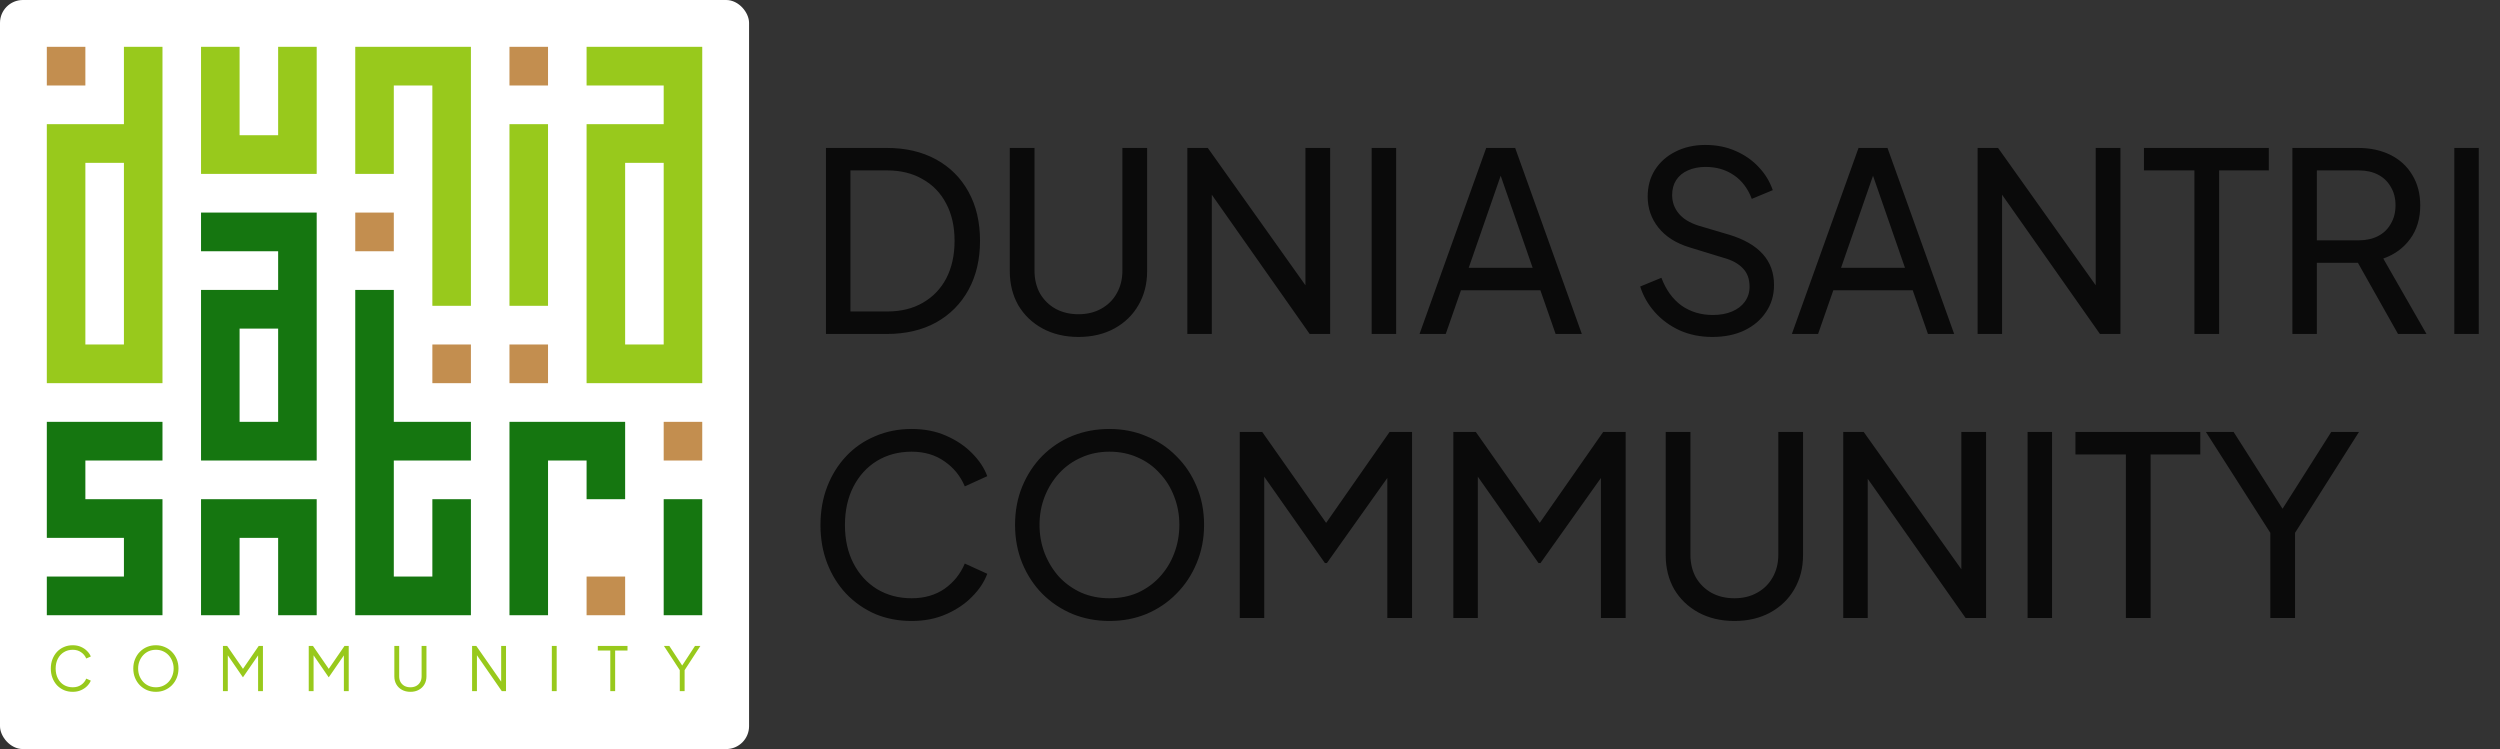
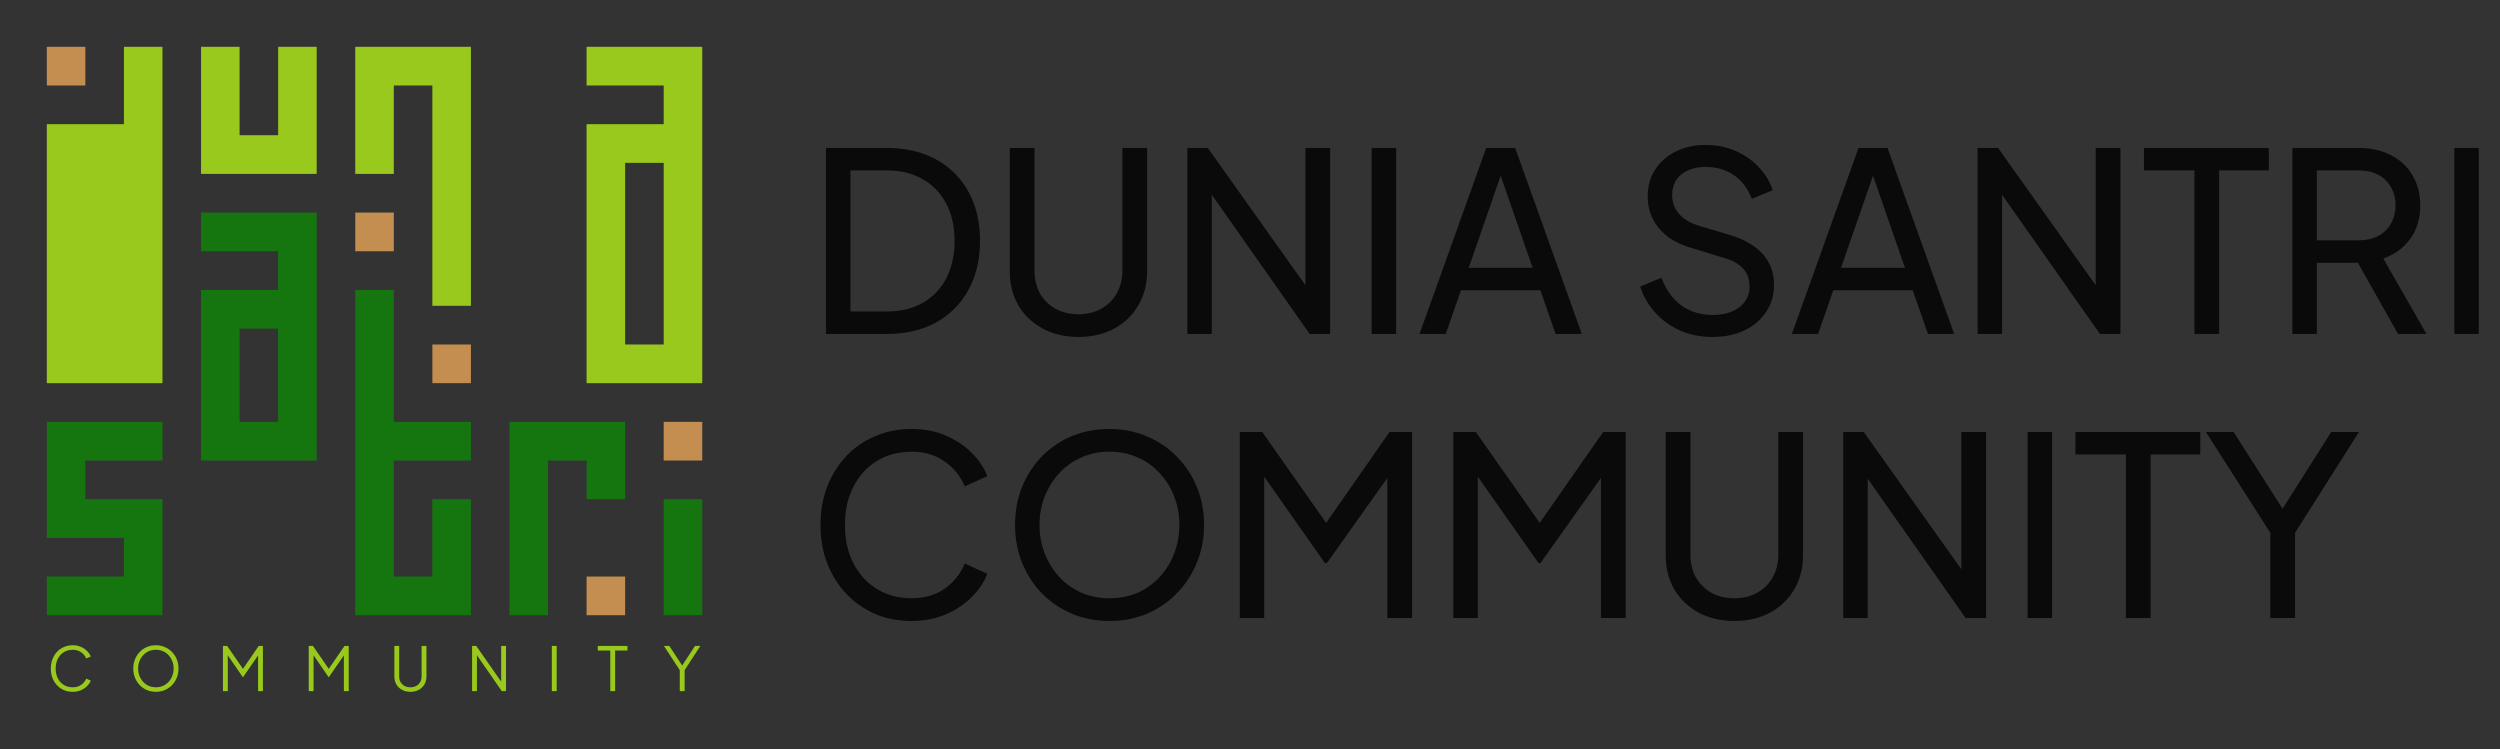
<svg xmlns="http://www.w3.org/2000/svg" width="801" height="240" viewBox="0 0 801 240" fill="none">
  <rect x="0" y="0" width="801" height="240" fill="#333333" stroke="none" />
  <path d="M264.64 107V47.4H284.16C290.187 47.4 295.44 48.627 299.92 51.08C304.4 53.533 307.867 57 310.32 61.48C312.773 65.907 314 71.133 314 77.16C314 83.133 312.773 88.36 310.32 92.84C307.867 97.32 304.4 100.813 299.92 103.32C295.44 105.773 290.187 107 284.16 107H264.64ZM272.48 99.8H284.24C288.667 99.8 292.48 98.867 295.68 97C298.933 95.133 301.44 92.52 303.2 89.16C304.96 85.747 305.84 81.747 305.84 77.16C305.84 72.52 304.933 68.52 303.12 65.16C301.36 61.8 298.853 59.213 295.6 57.4C292.4 55.533 288.613 54.6 284.24 54.6H272.48V99.8ZM345.537 107.96C341.217 107.96 337.377 107.053 334.017 105.24C330.71 103.427 328.124 100.947 326.257 97.8C324.444 94.6 323.537 90.973 323.537 86.92V47.4H331.457V86.76C331.457 89.48 332.044 91.907 333.217 94.04C334.444 96.12 336.097 97.747 338.177 98.92C340.31 100.093 342.764 100.68 345.537 100.68C348.31 100.68 350.737 100.093 352.817 98.92C354.95 97.747 356.604 96.12 357.777 94.04C359.004 91.907 359.617 89.48 359.617 86.76V47.4H367.537V86.92C367.537 90.973 366.604 94.6 364.737 97.8C362.924 100.947 360.364 103.427 357.057 105.24C353.75 107.053 349.91 107.96 345.537 107.96ZM380.421 107V47.4H386.981L421.221 95.56L418.261 95.88V47.4H426.181V107H419.621L385.541 58.52L388.261 58.2V107H380.421ZM439.484 107V47.4H447.324V107H439.484ZM454.818 107L476.178 47.4H485.458L506.818 107H498.418L493.538 93H468.098L463.218 107H454.818ZM470.578 85.8H491.058L479.698 53.08H481.938L470.578 85.8ZM548.636 107.96C544.849 107.96 541.382 107.267 538.236 105.88C535.089 104.44 532.422 102.493 530.236 100.04C528.049 97.587 526.476 94.84 525.516 91.8L532.316 89C533.756 92.84 535.889 95.8 538.716 97.88C541.596 99.907 544.956 100.92 548.796 100.92C551.142 100.92 553.196 100.547 554.956 99.8C556.716 99.053 558.076 98.013 559.036 96.68C560.049 95.293 560.556 93.693 560.556 91.88C560.556 89.373 559.836 87.4 558.396 85.96C557.009 84.467 554.956 83.347 552.236 82.6L541.276 79.24C536.956 77.907 533.649 75.8 531.356 72.92C529.062 70.04 527.916 66.733 527.916 63C527.916 59.747 528.689 56.893 530.236 54.44C531.836 51.933 534.022 49.987 536.796 48.6C539.622 47.16 542.822 46.44 546.396 46.44C549.969 46.44 553.196 47.08 556.076 48.36C559.009 49.64 561.489 51.373 563.516 53.56C565.542 55.693 567.036 58.147 567.996 60.92L561.276 63.72C559.996 60.36 558.076 57.827 555.516 56.12C552.956 54.36 549.942 53.48 546.476 53.48C544.342 53.48 542.449 53.853 540.796 54.6C539.196 55.293 537.942 56.333 537.036 57.72C536.182 59.053 535.756 60.653 535.756 62.52C535.756 64.707 536.449 66.653 537.836 68.36C539.222 70.067 541.329 71.373 544.156 72.28L554.156 75.24C558.849 76.68 562.396 78.733 564.796 81.4C567.196 84.067 568.396 87.373 568.396 91.32C568.396 94.573 567.542 97.453 565.836 99.96C564.182 102.467 561.862 104.44 558.876 105.88C555.942 107.267 552.529 107.96 548.636 107.96ZM574.114 107L595.474 47.4H604.754L626.114 107H617.714L612.834 93H587.394L582.514 107H574.114ZM589.874 85.8H610.354L598.994 53.08H601.234L589.874 85.8ZM633.624 107V47.4H640.184L674.424 95.56L671.464 95.88V47.4H679.384V107H672.824L638.744 58.52L641.464 58.2V107H633.624ZM703.087 107V54.6H686.927V47.4H726.927V54.6H711.007V107H703.087ZM734.484 107V47.4H755.524C759.47 47.4 762.937 48.147 765.924 49.64C768.91 51.133 771.23 53.267 772.884 56.04C774.59 58.813 775.444 62.067 775.444 65.8C775.444 70.013 774.377 73.587 772.244 76.52C770.11 79.453 767.23 81.56 763.604 82.84L777.444 107H768.324L753.764 81.16L758.964 84.2H742.324V107H734.484ZM742.324 77H755.764C758.11 77 760.164 76.547 761.924 75.64C763.684 74.733 765.044 73.427 766.004 71.72C767.017 70.013 767.524 68.04 767.524 65.8C767.524 63.507 767.017 61.533 766.004 59.88C765.044 58.173 763.684 56.867 761.924 55.96C760.164 55.053 758.11 54.6 755.764 54.6H742.324V77ZM786.359 107V47.4H794.199V107H786.359ZM292.08 198.96C287.867 198.96 283.973 198.213 280.4 196.72C276.88 195.173 273.787 193.013 271.12 190.24C268.507 187.467 266.48 184.213 265.04 180.48C263.6 176.747 262.88 172.667 262.88 168.24C262.88 163.76 263.6 159.653 265.04 155.92C266.48 152.187 268.507 148.933 271.12 146.16C273.733 143.387 276.827 141.253 280.4 139.76C283.973 138.213 287.867 137.44 292.08 137.44C296.187 137.44 299.867 138.16 303.12 139.6C306.427 141.04 309.2 142.907 311.44 145.2C313.733 147.493 315.36 149.947 316.32 152.56L309.12 155.84C307.733 152.533 305.573 149.867 302.64 147.84C299.707 145.76 296.187 144.72 292.08 144.72C287.92 144.72 284.213 145.707 280.96 147.68C277.76 149.653 275.253 152.4 273.44 155.92C271.627 159.44 270.72 163.547 270.72 168.24C270.72 172.88 271.627 176.96 273.44 180.48C275.253 184 277.76 186.747 280.96 188.72C284.213 190.693 287.92 191.68 292.08 191.68C296.187 191.68 299.707 190.667 302.64 188.64C305.573 186.56 307.733 183.867 309.12 180.56L316.32 183.84C315.36 186.453 313.733 188.907 311.44 191.2C309.2 193.493 306.427 195.36 303.12 196.8C299.867 198.24 296.187 198.96 292.08 198.96ZM355.464 198.96C351.25 198.96 347.304 198.213 343.624 196.72C339.944 195.173 336.717 193.013 333.944 190.24C331.224 187.467 329.09 184.213 327.544 180.48C325.997 176.693 325.224 172.587 325.224 168.16C325.224 163.68 325.997 159.573 327.544 155.84C329.09 152.107 331.224 148.853 333.944 146.08C336.717 143.307 339.917 141.173 343.544 139.68C347.224 138.187 351.197 137.44 355.464 137.44C359.73 137.44 363.677 138.213 367.304 139.76C370.984 141.253 374.184 143.387 376.904 146.16C379.677 148.88 381.837 152.107 383.384 155.84C384.984 159.573 385.784 163.68 385.784 168.16C385.784 172.587 384.984 176.693 383.384 180.48C381.837 184.213 379.677 187.467 376.904 190.24C374.184 193.013 370.984 195.173 367.304 196.72C363.677 198.213 359.73 198.96 355.464 198.96ZM355.464 191.68C358.77 191.68 361.784 191.093 364.504 189.92C367.224 188.693 369.57 187.013 371.544 184.88C373.57 182.693 375.117 180.187 376.184 177.36C377.304 174.48 377.864 171.413 377.864 168.16C377.864 164.907 377.304 161.867 376.184 159.04C375.117 156.213 373.57 153.733 371.544 151.6C369.57 149.413 367.224 147.733 364.504 146.56C361.784 145.333 358.77 144.72 355.464 144.72C352.21 144.72 349.224 145.333 346.504 146.56C343.784 147.733 341.41 149.413 339.384 151.6C337.41 153.733 335.864 156.213 334.744 159.04C333.624 161.867 333.064 164.907 333.064 168.16C333.064 171.413 333.624 174.48 334.744 177.36C335.864 180.187 337.41 182.693 339.384 184.88C341.41 187.013 343.784 188.693 346.504 189.92C349.224 191.093 352.21 191.68 355.464 191.68ZM397.218 198V138.4H404.418L426.738 170.16H423.058L445.218 138.4H452.418V198H444.498V148.32L447.298 149.2L425.138 180.4H424.498L402.578 149.2L405.058 148.32V198H397.218ZM465.656 198V138.4H472.856L495.176 170.16H491.496L513.656 138.4H520.856V198H512.936V148.32L515.736 149.2L493.576 180.4H492.936L471.016 149.2L473.496 148.32V198H465.656ZM555.693 198.96C551.373 198.96 547.533 198.053 544.173 196.24C540.866 194.427 538.28 191.947 536.413 188.8C534.6 185.6 533.693 181.973 533.693 177.92V138.4H541.613V177.76C541.613 180.48 542.2 182.907 543.373 185.04C544.6 187.12 546.253 188.747 548.333 189.92C550.466 191.093 552.92 191.68 555.693 191.68C558.466 191.68 560.893 191.093 562.973 189.92C565.106 188.747 566.76 187.12 567.933 185.04C569.16 182.907 569.773 180.48 569.773 177.76V138.4H577.693V177.92C577.693 181.973 576.76 185.6 574.893 188.8C573.08 191.947 570.52 194.427 567.213 196.24C563.906 198.053 560.066 198.96 555.693 198.96ZM590.578 198V138.4H597.138L631.378 186.56L628.418 186.88V138.4H636.338V198H629.778L595.697 149.52L598.418 149.2V198H590.578ZM649.64 198V138.4H657.48V198H649.64ZM681.134 198V145.6H664.974V138.4H704.974V145.6H689.054V198H681.134ZM727.411 198V170.72L706.771 138.4H715.651L732.931 165.52H729.731L746.931 138.4H755.811L735.331 170.72V198H727.411Z" fill="#0A0A0A" />
-   <rect width="240" height="240" rx="7.328" fill="white" />
-   <path fill-rule="evenodd" clip-rule="evenodd" d="M52.059 15H39.706V39.784H15V122.766H52.059V15ZM39.706 110.374V52.176H27.353V110.374H39.706Z" fill="#98C91C" />
+   <path fill-rule="evenodd" clip-rule="evenodd" d="M52.059 15H39.706V39.784H15V122.766H52.059V15ZM39.706 110.374V52.176H27.353H39.706Z" fill="#98C91C" />
  <path fill-rule="evenodd" clip-rule="evenodd" d="M64.41 80.5V68.108H101.469V80.5H101.469V135.158H101.469V147.55H64.41V135.158V135.158V92.892L76.763 92.892L76.763 92.892L89.116 92.892V105.284H76.763V135.158H89.116V80.5H64.41Z" fill="#157610" />
  <path fill-rule="evenodd" clip-rule="evenodd" d="M113.822 92.893H126.175V135.158H150.881V147.55H126.175V184.726H138.528V197.118H126.175V197.118H113.822V92.893ZM150.881 159.942H138.528V197.118H150.881V159.942Z" fill="#157610" />
  <rect x="212.646" y="159.941" width="12.353" height="37.176" fill="#157610" />
-   <path fill-rule="evenodd" clip-rule="evenodd" d="M64.41 172.334V159.942H101.469V172.334L101.469 172.334V197.118H89.116V172.334H76.763V197.118H64.41V172.334Z" fill="#157610" />
  <path fill-rule="evenodd" clip-rule="evenodd" d="M15 147.549V135.157H52.059V147.549H27.353V159.941L52.059 159.941V172.333L52.059 172.333V184.725H52.059V197.117H15V184.725H39.706V172.333L15 172.333V159.941V147.549Z" fill="#157610" />
  <rect x="113.824" y="80.5" width="12.392" height="12.353" transform="rotate(-90 113.824 80.5)" fill="#C38E4F" />
  <rect x="15" y="27.392" width="12.392" height="12.353" transform="rotate(-90 15 27.392)" fill="#C38E4F" />
-   <rect x="163.234" y="27.392" width="12.392" height="12.353" transform="rotate(-90 163.234 27.392)" fill="#C38E4F" />
-   <rect x="163.234" y="122.767" width="12.392" height="12.353" transform="rotate(-90 163.234 122.767)" fill="#C38E4F" />
  <path fill-rule="evenodd" clip-rule="evenodd" d="M163.236 135.157H175.589H175.589H200.295V147.549L200.295 147.549V159.941H187.942V147.549L175.589 147.549V197.117H163.236V135.157Z" fill="#157610" />
  <rect x="212.646" y="147.55" width="12.392" height="12.353" transform="rotate(-90 212.646 147.55)" fill="#C38E4F" />
  <rect x="187.941" y="197.118" width="12.392" height="12.353" transform="rotate(-90 187.941 197.118)" fill="#C38E4F" />
  <rect x="138.529" y="122.767" width="12.392" height="12.353" transform="rotate(-90 138.529 122.767)" fill="#C38E4F" />
  <path fill-rule="evenodd" clip-rule="evenodd" d="M64.41 15H76.763V43.325H89.116V15H101.469V55.717H89.116V55.717H76.763V55.717H64.41V55.717V43.325V15Z" fill="#98C91C" />
  <path fill-rule="evenodd" clip-rule="evenodd" d="M126.175 15H138.528H150.881H150.881V97.982H138.528V27.392H126.175V55.717H113.822V27.392V15H126.175Z" fill="#98C91C" />
-   <rect x="163.234" y="39.784" width="12.353" height="58.198" fill="#98C91C" />
  <path fill-rule="evenodd" clip-rule="evenodd" d="M187.941 27.392V15H212.647H225H225V122.766H212.647V27.392H187.941ZM187.941 51.512V39.784H212.647V52.176H200.294V110.374H212.647V122.766H200.294V122.766H187.941V52.176V51.512Z" fill="#98C91C" />
  <path d="M23.308 221.662C22.286 221.662 21.348 221.48 20.494 221.118C19.639 220.743 18.895 220.225 18.261 219.565C17.64 218.892 17.155 218.103 16.805 217.197C16.456 216.291 16.281 215.295 16.281 214.208C16.281 213.12 16.456 212.124 16.805 211.218C17.155 210.312 17.64 209.523 18.261 208.85C18.895 208.177 19.639 207.659 20.494 207.297C21.348 206.922 22.286 206.734 23.308 206.734C24.292 206.734 25.172 206.909 25.948 207.258C26.738 207.608 27.398 208.06 27.928 208.617C28.472 209.16 28.86 209.736 29.093 210.345L27.637 210.985C27.275 210.144 26.718 209.471 25.968 208.966C25.23 208.449 24.343 208.19 23.308 208.19C22.247 208.19 21.302 208.442 20.474 208.947C19.646 209.452 18.999 210.157 18.533 211.063C18.067 211.956 17.834 213.004 17.834 214.208C17.834 215.398 18.067 216.446 18.533 217.352C18.999 218.258 19.646 218.963 20.474 219.468C21.302 219.96 22.247 220.206 23.308 220.206C24.343 220.206 25.23 219.953 25.968 219.449C26.718 218.944 27.275 218.271 27.637 217.43L29.093 218.07C28.86 218.666 28.472 219.242 27.928 219.798C27.398 220.342 26.738 220.788 25.948 221.138C25.172 221.487 24.292 221.662 23.308 221.662ZM49.946 221.662C48.937 221.662 47.992 221.48 47.112 221.118C46.245 220.743 45.481 220.225 44.821 219.565C44.161 218.892 43.644 218.103 43.268 217.197C42.893 216.278 42.705 215.275 42.705 214.188C42.705 213.101 42.893 212.105 43.268 211.199C43.644 210.28 44.161 209.49 44.821 208.83C45.481 208.158 46.245 207.64 47.112 207.278C47.992 206.915 48.937 206.734 49.946 206.734C50.955 206.734 51.894 206.922 52.761 207.297C53.641 207.659 54.411 208.177 55.071 208.85C55.731 209.51 56.248 210.293 56.624 211.199C56.999 212.105 57.187 213.101 57.187 214.188C57.187 215.275 56.999 216.278 56.624 217.197C56.248 218.103 55.731 218.892 55.071 219.565C54.411 220.225 53.641 220.743 52.761 221.118C51.894 221.48 50.955 221.662 49.946 221.662ZM49.946 220.206C50.787 220.206 51.551 220.05 52.237 219.74C52.935 219.429 53.537 218.996 54.042 218.439C54.547 217.883 54.935 217.242 55.207 216.518C55.491 215.793 55.634 215.016 55.634 214.188C55.634 213.373 55.491 212.603 55.207 211.878C54.935 211.153 54.547 210.513 54.042 209.956C53.537 209.4 52.935 208.966 52.237 208.656C51.551 208.345 50.787 208.19 49.946 208.19C49.105 208.19 48.335 208.345 47.636 208.656C46.95 208.966 46.355 209.4 45.85 209.956C45.345 210.513 44.951 211.153 44.666 211.878C44.394 212.603 44.258 213.373 44.258 214.188C44.258 215.016 44.394 215.793 44.666 216.518C44.951 217.242 45.345 217.883 45.85 218.439C46.355 218.996 46.957 219.429 47.655 219.74C48.354 220.05 49.118 220.206 49.946 220.206ZM71.433 221.429V206.967H72.792L78.228 214.848H77.471L82.886 206.967H84.245V221.429H82.692V209.063L83.197 209.258L77.878 216.964H77.8L72.501 209.258L72.986 209.063V221.429H71.433ZM98.919 221.429V206.967H100.278L105.713 214.848H104.956L110.372 206.967H111.731V221.429H110.178V209.063L110.683 209.258L105.364 216.964H105.286L99.987 209.258L100.472 209.063V221.429H98.919ZM131.491 221.662C130.469 221.662 129.569 221.448 128.793 221.021C128.016 220.594 127.415 220.012 126.988 219.274C126.56 218.523 126.347 217.669 126.347 216.712V206.967H127.9V216.712C127.9 217.41 128.049 218.025 128.346 218.556C128.657 219.073 129.078 219.481 129.608 219.779C130.152 220.063 130.779 220.206 131.491 220.206C132.203 220.206 132.824 220.063 133.355 219.779C133.898 219.481 134.319 219.073 134.616 218.556C134.927 218.025 135.082 217.41 135.082 216.712V206.967H136.635V216.712C136.635 217.669 136.422 218.523 135.995 219.274C135.568 220.012 134.966 220.594 134.189 221.021C133.426 221.448 132.526 221.662 131.491 221.662ZM151.256 221.429V206.967H152.615L161.098 219.138H160.574V206.967H162.127V221.429H160.768L152.285 209.18H152.809V221.429H151.256ZM176.808 221.429V206.967H178.361V221.429H176.808ZM195.538 221.429V208.423H191.539V206.967H201.051V208.423H197.091V221.429H195.538ZM217.798 221.429V214.712L212.731 206.967H214.459L218.885 213.703H218.264L222.67 206.967H224.398L219.351 214.712V221.429H217.798Z" fill="#98C91C" />
</svg>